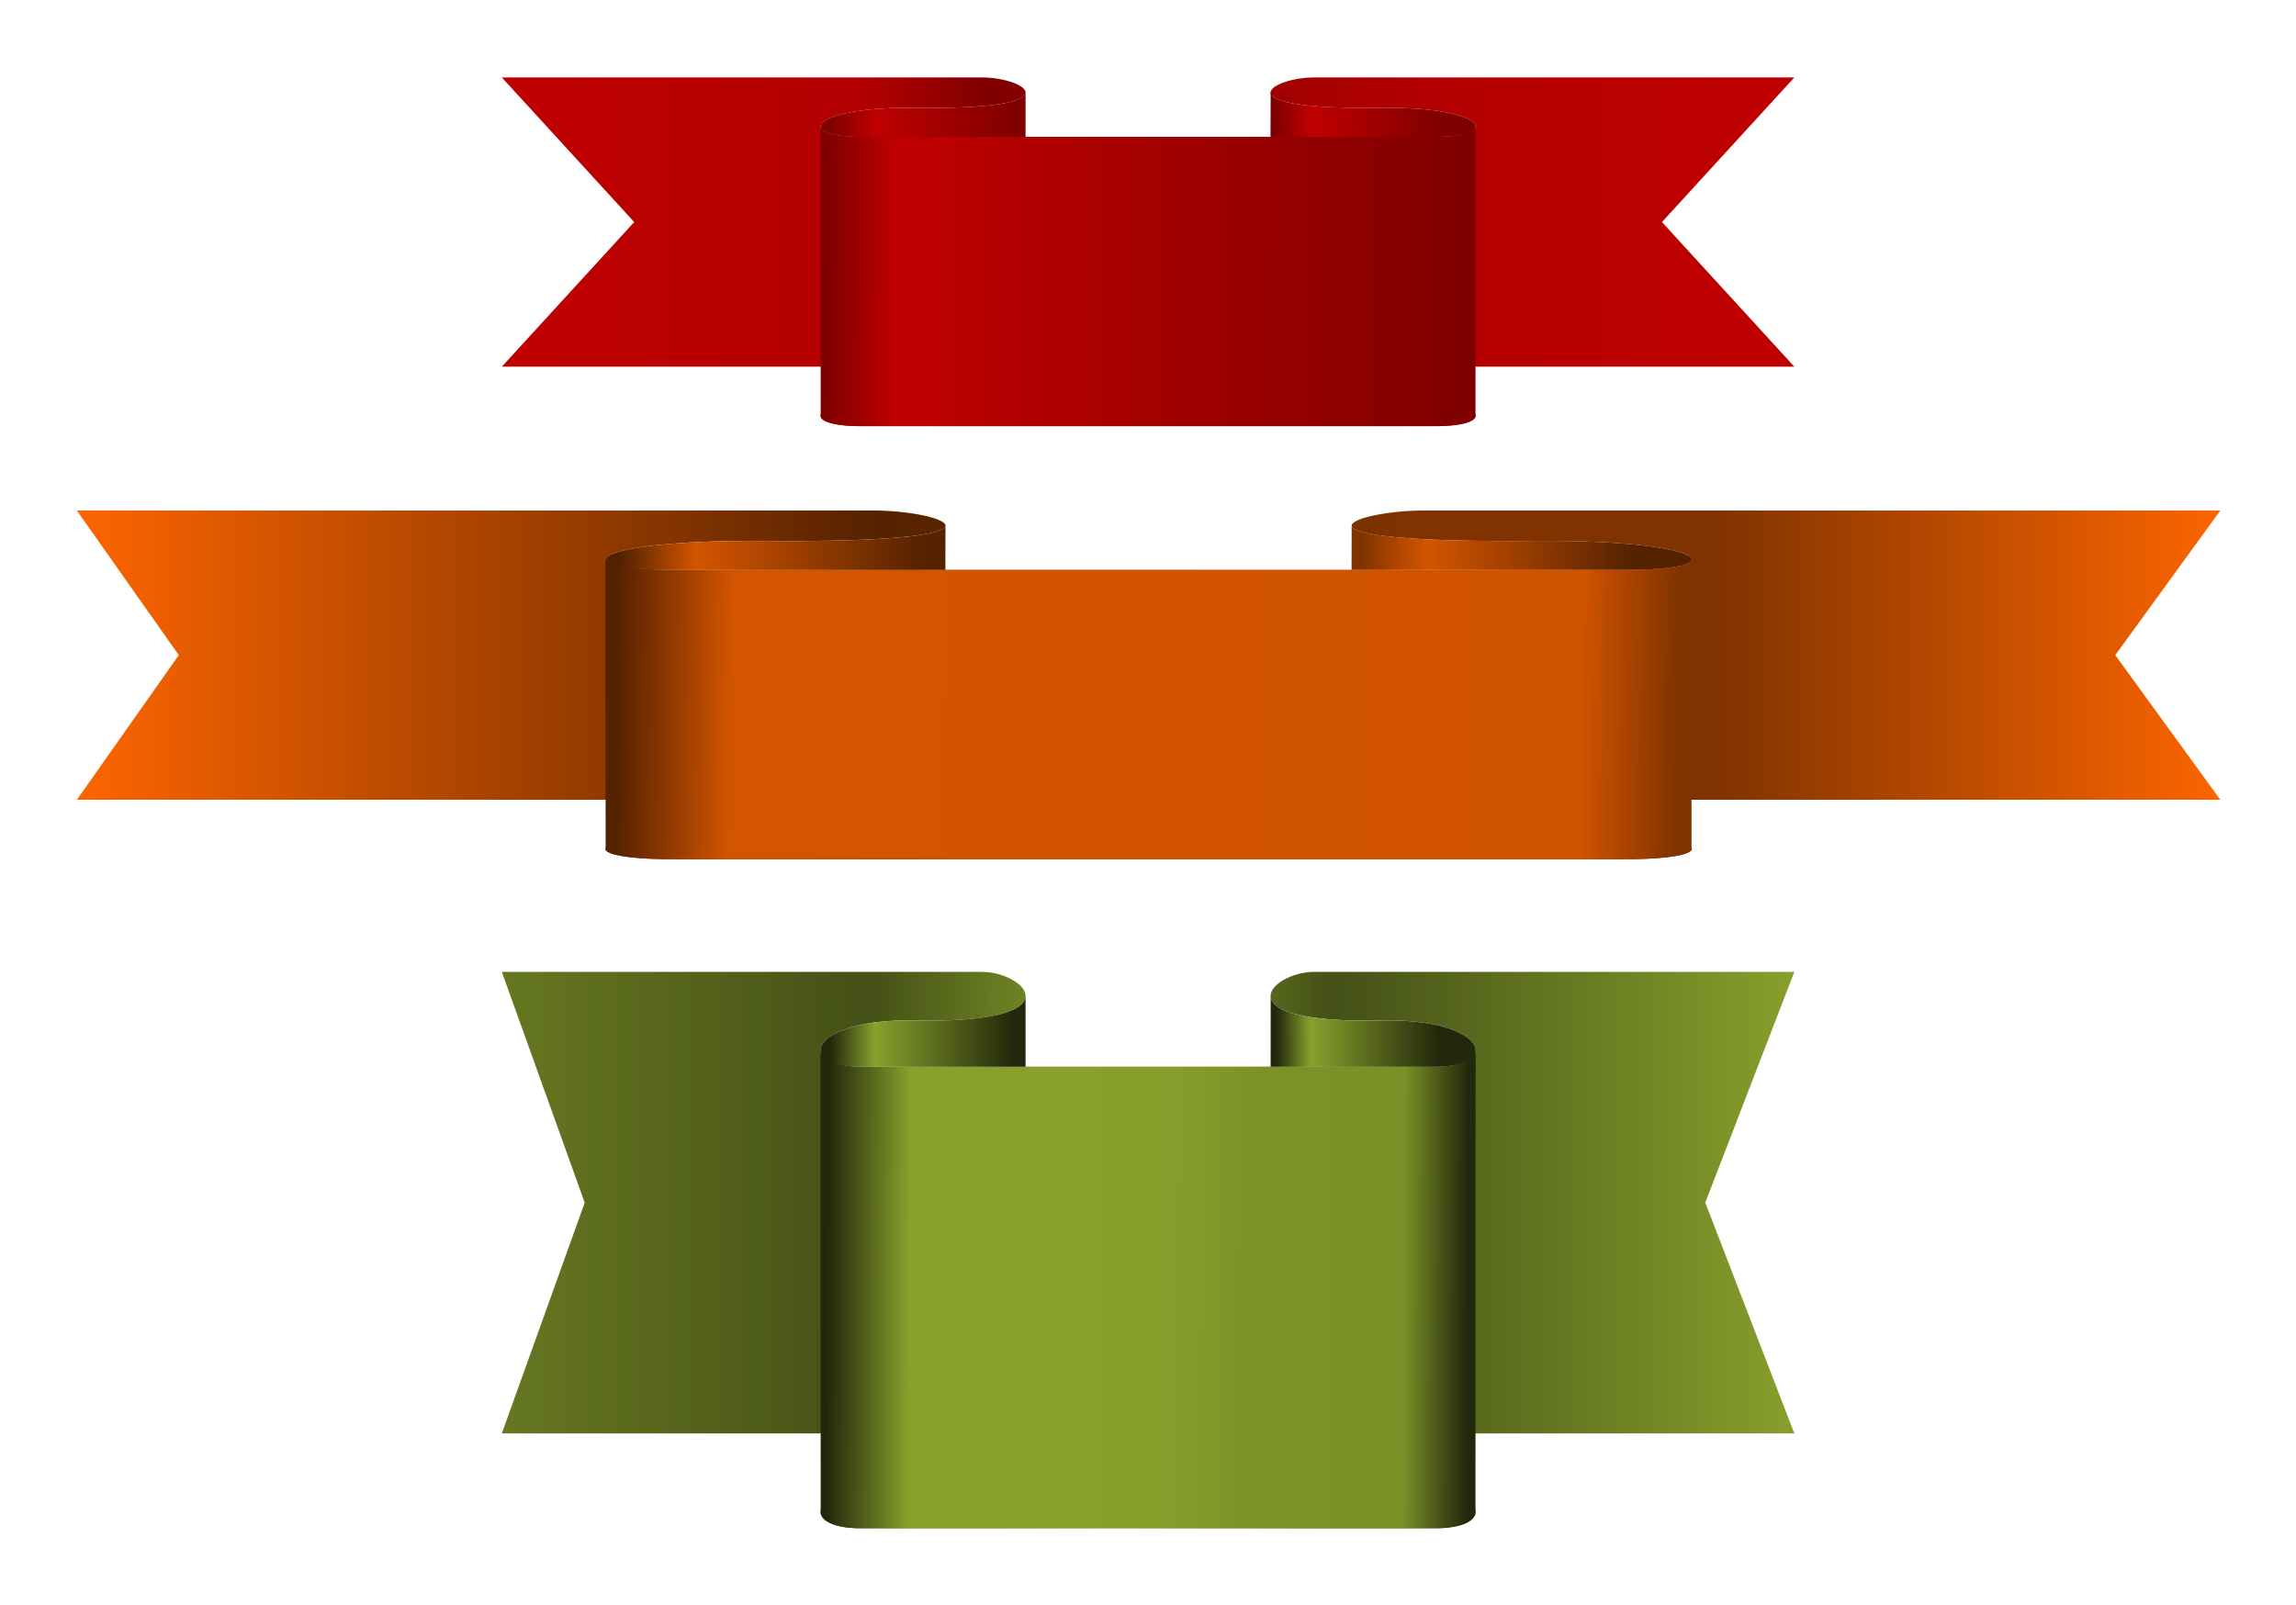
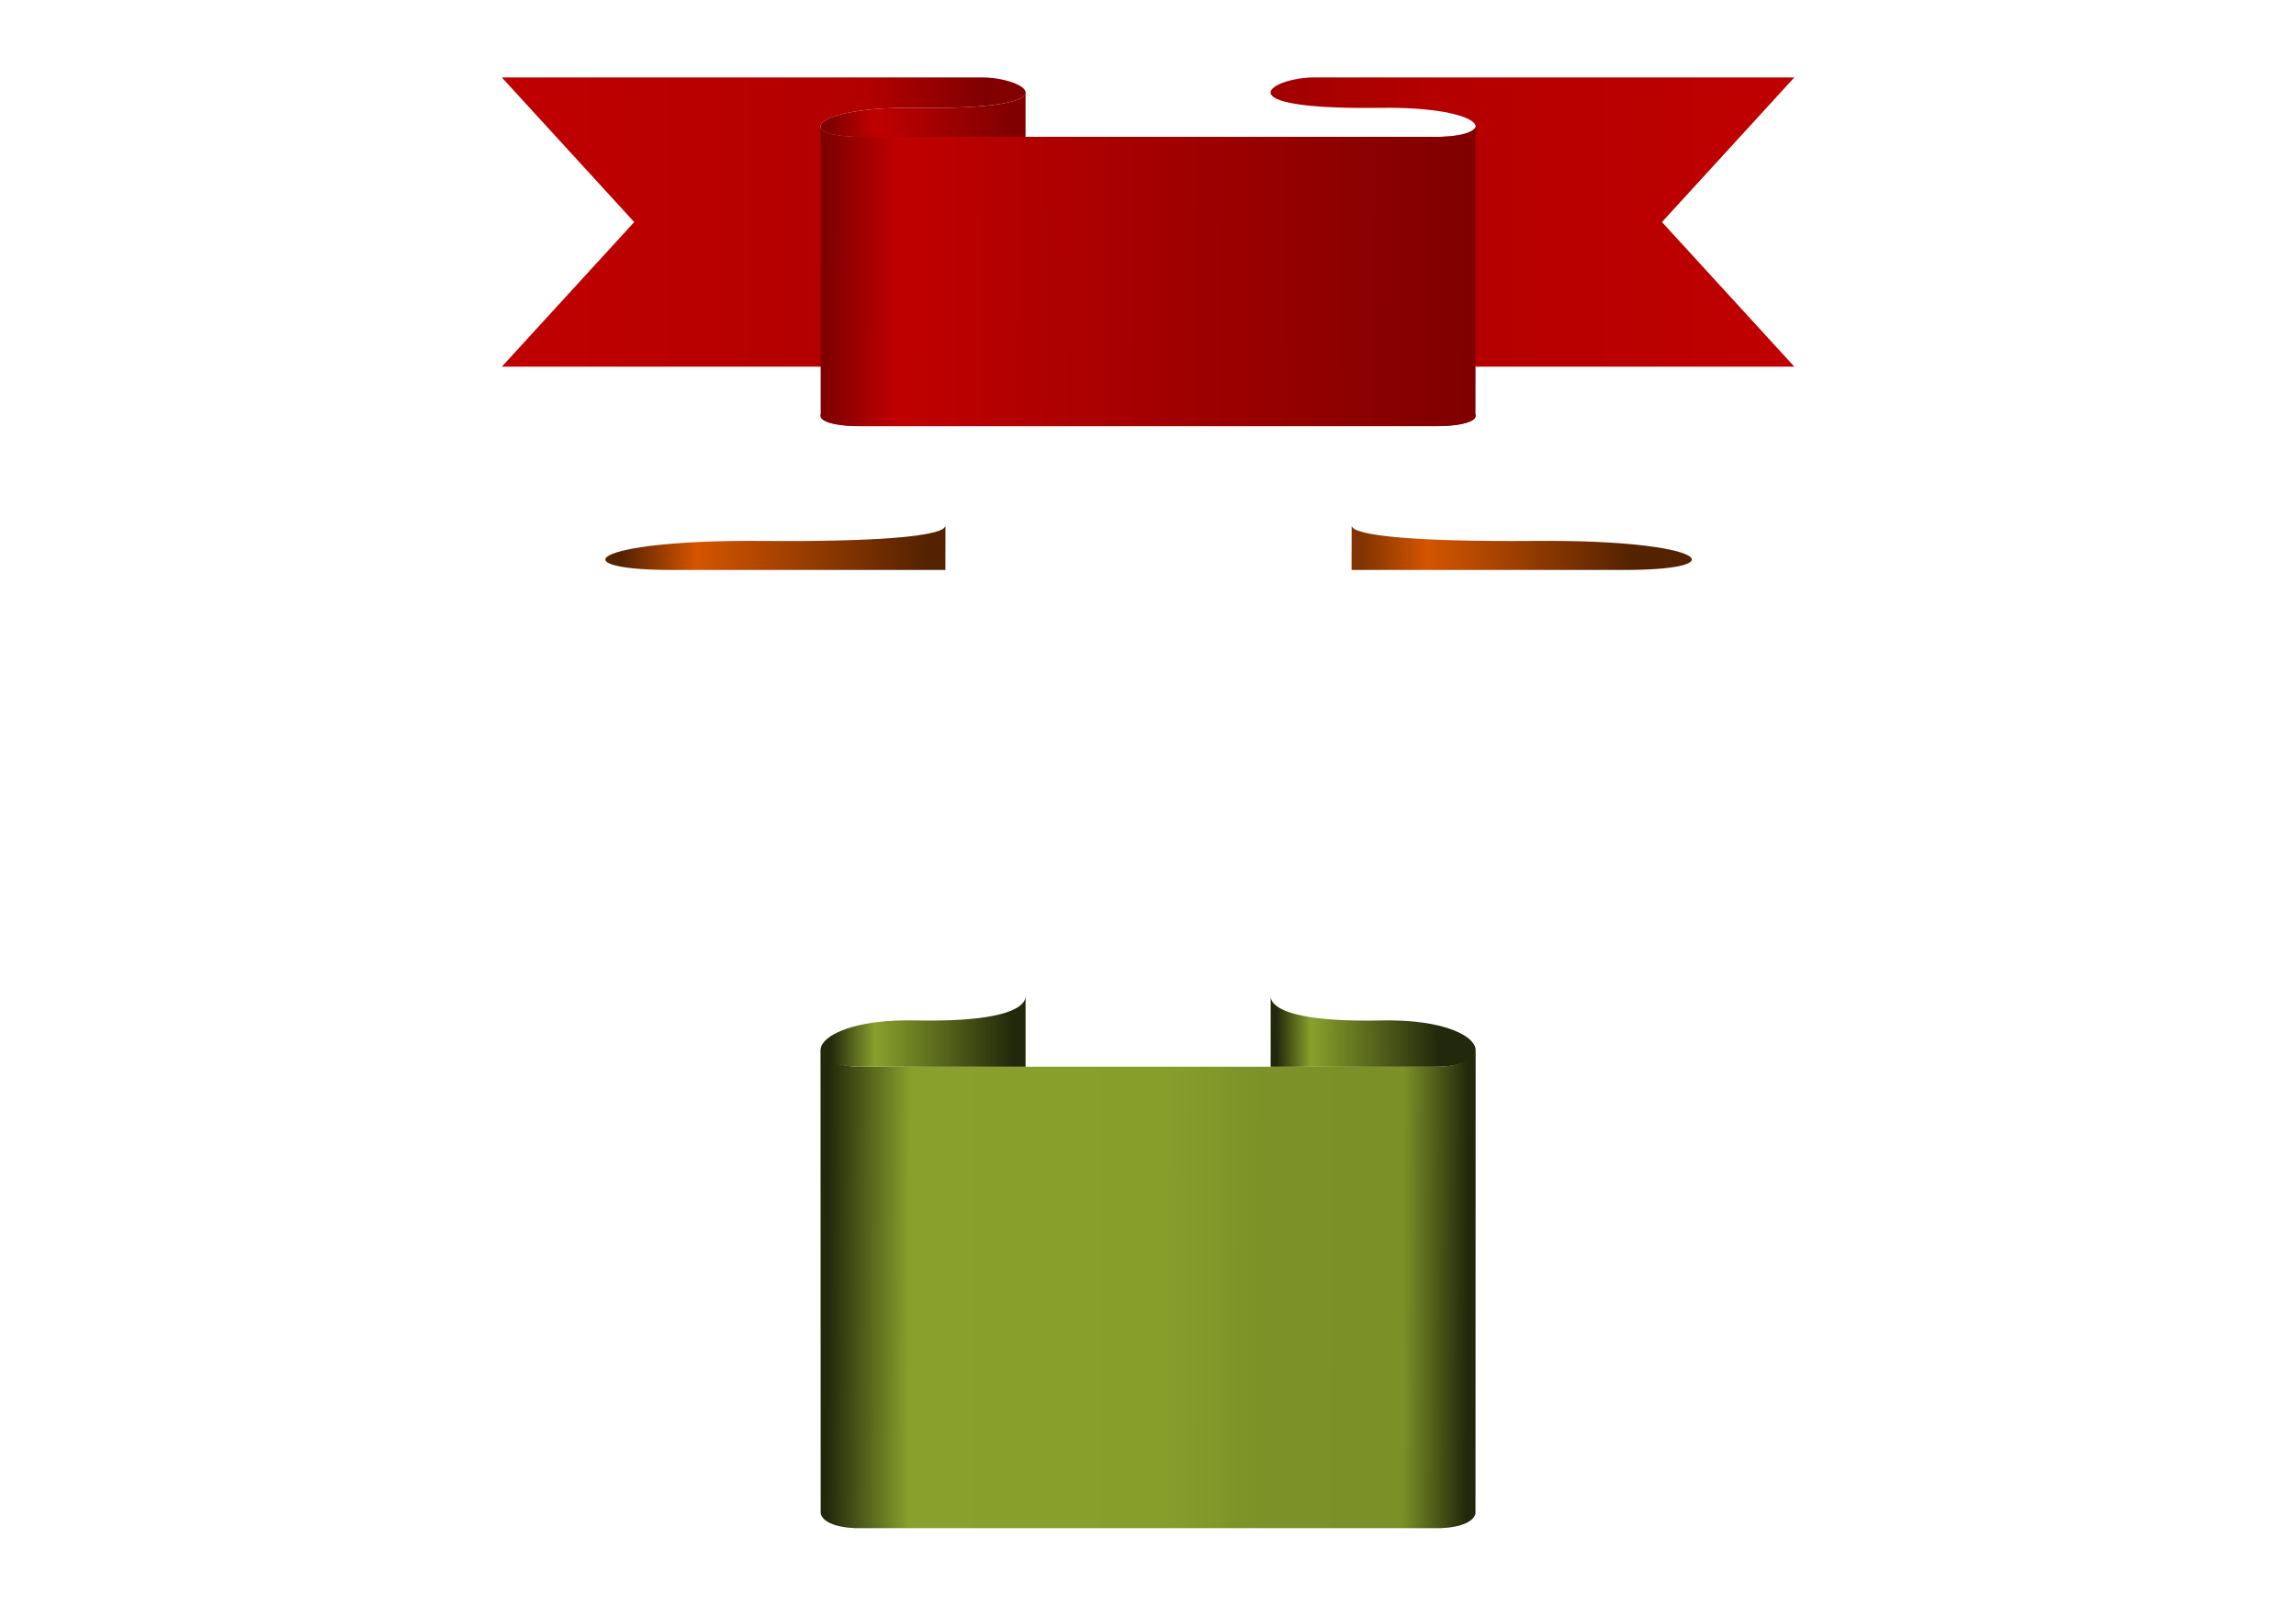
<svg xmlns="http://www.w3.org/2000/svg" xmlns:ns1="http://www.inkscape.org/namespaces/inkscape" xmlns:ns2="http://sodipodi.sourceforge.net/DTD/sodipodi-0.dtd" xmlns:xlink="http://www.w3.org/1999/xlink" width="1060.317" height="741.429" id="svg7490" version="1.1" ns1:version="0.48.3.1 r9886" ns2:docname="RibbonsBanners.svg">
  <defs id="defs7492">
    <linearGradient id="linearGradient7799" spreadMethod="pad" gradientTransform="matrix(0.305,0,0,-0.305,108.458,1239.848)" gradientUnits="userSpaceOnUse" y2="1251.43" x2="3931.43" y1="1245.715" x1="3320">
      <stop id="stop7801" offset="0" style="stop-opacity:1;stop-color:#22280b" />
      <stop id="stop7803" offset="0.212" style="stop-opacity:1;stop-color:#89a02c" />
      <stop id="stop7805" offset="1" style="stop-opacity:1;stop-color:#22280b" />
    </linearGradient>
    <linearGradient id="linearGradient7791" spreadMethod="pad" gradientTransform="matrix(0.305,0,0,-0.305,108.458,1239.848)" gradientUnits="userSpaceOnUse" y2="1222.855" x2="2314.285" y1="1222.855" x1="1622.855">
      <stop id="stop7793" offset="0" style="stop-opacity:1;stop-color:#22280b" />
      <stop id="stop7795" offset="0.245" style="stop-opacity:1;stop-color:#89a02c" />
      <stop id="stop7797" offset="1" style="stop-opacity:1;stop-color:#22280b" />
    </linearGradient>
    <linearGradient id="linearGradient7777" spreadMethod="pad" gradientTransform="matrix(0.305,0,0,-0.305,108.458,1239.848)" gradientUnits="userSpaceOnUse" y2="1794.285" x2="4028.57" y1="1805.715" x1="1611.43">
      <stop id="stop7779" offset="0" style="stop-opacity:1;stop-color:#22280b" />
      <stop id="stop7781" offset="0.129" style="stop-opacity:1;stop-color:#89a02c" />
      <stop style="stop-color:#879e2b;stop-opacity:1;" offset="0.528" id="stop7787" />
      <stop id="stop7789" offset="0.678" style="stop-color:#7c9127;stop-opacity:1;" />
      <stop style="stop-color:#7b9027;stop-opacity:1;" offset="0.9" id="stop7785" />
      <stop id="stop7783" offset="1" style="stop-opacity:1;stop-color:#22280b" />
    </linearGradient>
    <linearGradient id="linearGradient7763" spreadMethod="pad" gradientTransform="matrix(0.305,0,0,-0.305,108.458,1239.848)" gradientUnits="userSpaceOnUse" y2="1934.027" x2="5287.52" y1="1934.027" x1="356.945">
      <stop id="stop7765" offset="0" style="stop-opacity:1;stop-color:#677821" />
      <stop id="stop7767" offset="0.287" style="stop-opacity:1;stop-color:#445016" />
      <stop id="stop7769" offset="0.475" style="stop-opacity:1;stop-color:#89a02c" />
      <stop id="stop7771" offset="0.641" style="stop-opacity:1;stop-color:#445016" />
      <stop id="stop7775" offset="1" style="stop-opacity:1;stop-color:#89a02c" />
    </linearGradient>
    <linearGradient id="linearGradient7755" spreadMethod="pad" gradientTransform="matrix(0.305,0,0,-0.305,108.458,1239.848)" gradientUnits="userSpaceOnUse" y2="1222.855" x2="2314.285" y1="1222.855" x1="1622.855">
      <stop id="stop7757" offset="0" style="stop-opacity:1;stop-color:#803300" />
      <stop id="stop7759" offset="0.245" style="stop-opacity:1;stop-color:#d45500" />
      <stop id="stop7761" offset="1" style="stop-opacity:1;stop-color:#552200" />
    </linearGradient>
    <linearGradient id="linearGradient7747" spreadMethod="pad" gradientTransform="matrix(0.305,0,0,-0.305,108.458,1239.848)" gradientUnits="userSpaceOnUse" y2="1222.855" x2="2314.285" y1="1222.855" x1="1622.855">
      <stop id="stop7749" offset="0" style="stop-opacity:1;stop-color:#552200" />
      <stop id="stop7751" offset="0.245" style="stop-opacity:1;stop-color:#d45500" />
      <stop id="stop7753" offset="1" style="stop-opacity:1;stop-color:#552200" />
    </linearGradient>
    <linearGradient id="linearGradient7737" spreadMethod="pad" gradientTransform="matrix(0.305,0,0,-0.305,108.458,1239.848)" gradientUnits="userSpaceOnUse" y2="1794.285" x2="4028.57" y1="1805.715" x1="1611.43">
      <stop id="stop7739" offset="0" style="stop-opacity:1;stop-color:#552200" />
      <stop id="stop7741" offset="0.109" style="stop-opacity:1;stop-color:#d45500" />
      <stop style="stop-color:#d05300;stop-opacity:1;" offset="0.908" id="stop7745" />
      <stop id="stop7743" offset="1" style="stop-opacity:1;stop-color:#803300" />
    </linearGradient>
    <linearGradient id="linearGradient7723" spreadMethod="pad" gradientTransform="matrix(0.305,0,0,-0.305,108.458,1239.848)" gradientUnits="userSpaceOnUse" y2="1934.027" x2="5287.52" y1="1934.027" x1="356.945">
      <stop id="stop7725" offset="0" style="stop-opacity:1;stop-color:#ff6600" />
      <stop id="stop7727" offset="0.287" style="stop-opacity:1;stop-color:#803300" />
      <stop id="stop7729" offset="0.375" style="stop-opacity:1;stop-color:#552200" />
      <stop id="stop7731" offset="0.623" style="stop-opacity:1;stop-color:#803300" />
      <stop id="stop7733" offset="0.762" style="stop-opacity:1;stop-color:#803300" />
      <stop id="stop7735" offset="1" style="stop-opacity:1;stop-color:#ff6600" />
    </linearGradient>
    <linearGradient x1="356.945" y1="1934.027" x2="5287.52" y2="1934.027" gradientUnits="userSpaceOnUse" gradientTransform="matrix(0.305,0,0,-0.305,108.458,1239.848)" spreadMethod="pad" id="linearGradient3132">
      <stop style="stop-opacity:1;stop-color:#c00000" offset="0" id="stop3134" />
      <stop style="stop-opacity:1;stop-color:#b20000" offset="0.287" id="stop3136" />
      <stop style="stop-opacity:1;stop-color:#800000" offset="0.375" id="stop3138" />
      <stop style="stop-opacity:1;stop-color:#b40000" offset="0.719" id="stop3140" />
      <stop style="stop-opacity:1;stop-color:#b40000" offset="0.719" id="stop3142" />
      <stop style="stop-opacity:1;stop-color:#c00000" offset="1" id="stop3144" />
    </linearGradient>
    <linearGradient x1="3320" y1="1245.715" x2="3931.43" y2="1251.43" gradientUnits="userSpaceOnUse" gradientTransform="matrix(0.305,0,0,-0.305,108.458,1239.848)" spreadMethod="pad" id="linearGradient3152">
      <stop style="stop-opacity:1;stop-color:#800000" offset="0" id="stop3154" />
      <stop style="stop-opacity:1;stop-color:#c00000" offset="0.212" id="stop3156" />
      <stop style="stop-opacity:1;stop-color:#800000" offset="1" id="stop3158" />
    </linearGradient>
    <linearGradient x1="1611.43" y1="1805.715" x2="4028.57" y2="1794.285" gradientUnits="userSpaceOnUse" gradientTransform="matrix(0.305,0,0,-0.305,108.458,1239.848)" spreadMethod="pad" id="linearGradient3166">
      <stop style="stop-opacity:1;stop-color:#800000" offset="0" id="stop3168" />
      <stop style="stop-opacity:1;stop-color:#c00000" offset="0.109" id="stop3170" />
      <stop style="stop-opacity:1;stop-color:#800000" offset="1" id="stop3172" />
    </linearGradient>
    <linearGradient x1="1622.855" y1="1222.855" x2="2314.285" y2="1222.855" gradientUnits="userSpaceOnUse" gradientTransform="matrix(0.305,0,0,-0.305,108.458,1239.848)" spreadMethod="pad" id="linearGradient3180">
      <stop style="stop-opacity:1;stop-color:#800000" offset="0" id="stop3182" />
      <stop style="stop-opacity:1;stop-color:#c00000" offset="0.245" id="stop3184" />
      <stop style="stop-opacity:1;stop-color:#800000" offset="1" id="stop3186" />
    </linearGradient>
    <linearGradient ns1:collect="always" xlink:href="#linearGradient7763" id="linearGradient7699" gradientUnits="userSpaceOnUse" gradientTransform="matrix(0.305,0,0,-0.305,108.458,1239.848)" spreadMethod="pad" x1="356.945" y1="1934.027" x2="5287.52" y2="1934.027" />
    <linearGradient ns1:collect="always" xlink:href="#linearGradient7799" id="linearGradient7701" gradientUnits="userSpaceOnUse" gradientTransform="matrix(0.305,0,0,-0.305,108.458,1239.848)" spreadMethod="pad" x1="3320" y1="1245.715" x2="3931.43" y2="1251.43" />
    <linearGradient ns1:collect="always" xlink:href="#linearGradient7777" id="linearGradient7703" gradientUnits="userSpaceOnUse" gradientTransform="matrix(0.305,0,0,-0.305,108.458,1239.848)" spreadMethod="pad" x1="1611.43" y1="1805.715" x2="4028.57" y2="1794.285" />
    <linearGradient ns1:collect="always" xlink:href="#linearGradient7791" id="linearGradient7705" gradientUnits="userSpaceOnUse" gradientTransform="matrix(0.305,0,0,-0.305,108.458,1239.848)" spreadMethod="pad" x1="1622.855" y1="1222.855" x2="2314.285" y2="1222.855" />
    <linearGradient ns1:collect="always" xlink:href="#linearGradient7723" id="linearGradient7707" gradientUnits="userSpaceOnUse" gradientTransform="matrix(0.305,0,0,-0.305,108.458,1239.848)" spreadMethod="pad" x1="356.945" y1="1934.027" x2="5287.52" y2="1934.027" />
    <linearGradient ns1:collect="always" xlink:href="#linearGradient7755" id="linearGradient7709" gradientUnits="userSpaceOnUse" gradientTransform="matrix(0.305,0,0,-0.305,108.458,1239.848)" spreadMethod="pad" x1="3320" y1="1245.715" x2="3931.43" y2="1251.43" />
    <linearGradient ns1:collect="always" xlink:href="#linearGradient7737" id="linearGradient7711" gradientUnits="userSpaceOnUse" gradientTransform="matrix(0.305,0,0,-0.305,108.458,1239.848)" spreadMethod="pad" x1="1611.43" y1="1805.715" x2="4028.57" y2="1794.285" />
    <linearGradient ns1:collect="always" xlink:href="#linearGradient7747" id="linearGradient7713" gradientUnits="userSpaceOnUse" gradientTransform="matrix(0.305,0,0,-0.305,108.458,1239.848)" spreadMethod="pad" x1="1622.855" y1="1222.855" x2="2314.285" y2="1222.855" />
    <linearGradient ns1:collect="always" xlink:href="#linearGradient3132" id="linearGradient7715" gradientUnits="userSpaceOnUse" gradientTransform="matrix(0.305,0,0,-0.305,108.458,1239.848)" spreadMethod="pad" x1="356.945" y1="1934.027" x2="5287.52" y2="1934.027" />
    <linearGradient ns1:collect="always" xlink:href="#linearGradient3152" id="linearGradient7717" gradientUnits="userSpaceOnUse" gradientTransform="matrix(0.305,0,0,-0.305,108.458,1239.848)" spreadMethod="pad" x1="3320" y1="1245.715" x2="3931.43" y2="1251.43" />
    <linearGradient ns1:collect="always" xlink:href="#linearGradient3166" id="linearGradient7719" gradientUnits="userSpaceOnUse" gradientTransform="matrix(0.305,0,0,-0.305,108.458,1239.848)" spreadMethod="pad" x1="1611.43" y1="1805.715" x2="4028.57" y2="1794.285" />
    <linearGradient ns1:collect="always" xlink:href="#linearGradient3180" id="linearGradient7721" gradientUnits="userSpaceOnUse" gradientTransform="matrix(0.305,0,0,-0.305,108.458,1239.848)" spreadMethod="pad" x1="1622.855" y1="1222.855" x2="2314.285" y2="1222.855" />
    <linearGradient ns1:collect="always" xlink:href="#linearGradient7755" id="linearGradient7821" gradientUnits="userSpaceOnUse" gradientTransform="matrix(0.305,0,0,-0.305,108.458,1239.848)" spreadMethod="pad" x1="3320" y1="1245.715" x2="3931.43" y2="1251.43" />
    <linearGradient ns1:collect="always" xlink:href="#linearGradient3152" id="linearGradient7835" gradientUnits="userSpaceOnUse" gradientTransform="matrix(0.305,0,0,-0.305,108.458,1239.848)" spreadMethod="pad" x1="3320" y1="1245.715" x2="3931.43" y2="1251.43" />
    <linearGradient ns1:collect="always" xlink:href="#linearGradient7799" id="linearGradient7849" gradientUnits="userSpaceOnUse" gradientTransform="matrix(0.305,0,0,-0.305,108.458,1239.848)" spreadMethod="pad" x1="3320" y1="1245.715" x2="3931.43" y2="1251.43" />
    <linearGradient ns1:collect="always" xlink:href="#linearGradient3132" id="linearGradient7851" gradientUnits="userSpaceOnUse" gradientTransform="matrix(0.305,0,0,-0.305,108.458,1239.848)" spreadMethod="pad" x1="356.945" y1="1934.027" x2="5287.52" y2="1934.027" />
    <linearGradient ns1:collect="always" xlink:href="#linearGradient3166" id="linearGradient7853" gradientUnits="userSpaceOnUse" gradientTransform="matrix(0.305,0,0,-0.305,108.458,1239.848)" spreadMethod="pad" x1="1611.43" y1="1805.715" x2="4028.57" y2="1794.285" />
    <linearGradient ns1:collect="always" xlink:href="#linearGradient3180" id="linearGradient7855" gradientUnits="userSpaceOnUse" gradientTransform="matrix(0.305,0,0,-0.305,108.458,1239.848)" spreadMethod="pad" x1="1622.855" y1="1222.855" x2="2314.285" y2="1222.855" />
    <linearGradient ns1:collect="always" xlink:href="#linearGradient7723" id="linearGradient7857" gradientUnits="userSpaceOnUse" gradientTransform="matrix(0.305,0,0,-0.305,108.458,1239.848)" spreadMethod="pad" x1="356.945" y1="1934.027" x2="5287.52" y2="1934.027" />
    <linearGradient ns1:collect="always" xlink:href="#linearGradient7737" id="linearGradient7859" gradientUnits="userSpaceOnUse" gradientTransform="matrix(0.305,0,0,-0.305,108.458,1239.848)" spreadMethod="pad" x1="1611.43" y1="1805.715" x2="4028.57" y2="1794.285" />
    <linearGradient ns1:collect="always" xlink:href="#linearGradient7747" id="linearGradient7861" gradientUnits="userSpaceOnUse" gradientTransform="matrix(0.305,0,0,-0.305,108.458,1239.848)" spreadMethod="pad" x1="1622.855" y1="1222.855" x2="2314.285" y2="1222.855" />
    <linearGradient ns1:collect="always" xlink:href="#linearGradient7763" id="linearGradient7863" gradientUnits="userSpaceOnUse" gradientTransform="matrix(0.305,0,0,-0.305,108.458,1239.848)" spreadMethod="pad" x1="356.945" y1="1934.027" x2="5287.52" y2="1934.027" />
    <linearGradient ns1:collect="always" xlink:href="#linearGradient7777" id="linearGradient7865" gradientUnits="userSpaceOnUse" gradientTransform="matrix(0.305,0,0,-0.305,108.458,1239.848)" spreadMethod="pad" x1="1611.43" y1="1805.715" x2="4028.57" y2="1794.285" />
    <linearGradient ns1:collect="always" xlink:href="#linearGradient7791" id="linearGradient7867" gradientUnits="userSpaceOnUse" gradientTransform="matrix(0.305,0,0,-0.305,108.458,1239.848)" spreadMethod="pad" x1="1622.855" y1="1222.855" x2="2314.285" y2="1222.855" />
  </defs>
  <ns2:namedview id="base" pagecolor="#ffffff" bordercolor="#666666" borderopacity="1.0" ns1:pageopacity="0.0" ns1:pageshadow="2" ns1:zoom="0.7" ns1:cx="754.28127" ns1:cy="313.77404" ns1:document-units="px" ns1:current-layer="layer1" showgrid="false" units="mm" fit-margin-top="10" fit-margin-left="10" fit-margin-right="10" fit-margin-bottom="10" ns1:window-width="1855" ns1:window-height="1176" ns1:window-x="65" ns1:window-y="24" ns1:window-maximized="1" />
  <g ns1:label="Layer 1" ns1:groupmode="layer" id="layer1" transform="translate(158.111,-16.993)">
    <g style="stroke:none" id="g3128" transform="matrix(0.401,0,0,-0.272,-16.607,310.08)" ns1:export-filename="/home/steve/Desktop/BannersScrolls.png" ns1:export-xdpi="400" ns1:export-ydpi="400">
      <g style="stroke:none" transform="matrix(1,0,0,-1,0,1296)" id="g3130">
        <path id="path3146" style="fill:url(#linearGradient7851);fill-opacity:1;fill-rule:nonzero;stroke:none" d="m 777.91,349.973 c -0.394,0 -0.789,0.004 -1.18,0.007 l -551.679,0 152.461,245.606 -152.461,245.605 551.679,0 c 0.391,-0.007 0.786,-0.011 1.18,-0.011 50.035,-0.129 109.563,55.328 -76.926,51.656 -121.777,-2.398 -141.609,50.867 -58.668,49.324 l 653.993,0 c 82.937,1.543 63.105,-51.722 -58.672,-49.324 -187.953,3.703 -126,-52.664 -75.739,-51.645 l 551.672,0 -152.457,-245.605 152.457,-245.602 -551.672,0 c -50.261,-1.023 -112.214,55.344 75.739,51.645 121.777,-2.399 141.609,50.863 58.672,49.32 l -653.993,0 c -82.941,1.543 -63.109,-51.719 58.668,-49.32 186.489,3.672 126.961,-51.785 76.926,-51.656 z" ns1:connector-curvature="0" />
      </g>
    </g>
    <g style="stroke:none" id="g3148" transform="matrix(0.401,0,0,-0.272,-16.607,309.322)" ns1:export-filename="/home/steve/Desktop/BannersScrolls.png" ns1:export-xdpi="400" ns1:export-ydpi="400">
      <g style="stroke:none" transform="matrix(1,0,0,-1,0,1296)" id="g3150">
-         <path id="path3160" style="fill:url(#linearGradient7835);fill-opacity:1;fill-rule:nonzero;stroke:none" d="m 1112.492,384.688 c 8.625,11.484 43.067,21.245 125.008,19.667 121.881,-2.347 141.927,51.024 58.668,49.325 l -185.887,0 0.223,-77.516 z" ns1:connector-curvature="0" ns2:nodetypes="cscccc" />
-       </g>
+         </g>
    </g>
    <g style="stroke:none" id="g3162" transform="matrix(0.401,0,0,-0.272,-16.607,310.08)" ns1:export-filename="/home/steve/Desktop/BannersScrolls.png" ns1:export-xdpi="400" ns1:export-ydpi="400">
      <g style="stroke:none" transform="matrix(1,0,0,-1,0,1296)" id="g3164">
        <path id="path3174" style="fill:url(#linearGradient7853);fill-opacity:1;fill-rule:nonzero;stroke:none" d="m 592.262,429.254 0,2.09 c 0.144,-0.692 0.367,-1.387 0.668,-2.09 z m 0,5.848 0,491.207 c 1.734,8.093 14.992,14.73 39.812,15.746 l 674.473,0 c 24.82,-1.016 38.082,-7.653 39.812,-15.746 l 0.167,-492.6 c -1.957,9.144 -18.788,17.826 -50.217,17.24 l -653.993,0 c -31.433,0.586 -48.097,-6.703 -50.054,-15.847 z" ns1:connector-curvature="0" ns2:nodetypes="ccccccccccccc" />
      </g>
    </g>
    <g style="stroke:none" id="g3176" transform="matrix(0.401,0,0,-0.272,-16.607,310.08)" ns1:export-filename="/home/steve/Desktop/BannersScrolls.png" ns1:export-xdpi="400" ns1:export-ydpi="400">
      <g style="stroke:none" transform="matrix(1,0,0,-1,0,1296)" id="g3178">
        <path id="path3188" style="fill:url(#linearGradient7855);fill-opacity:1;fill-rule:nonzero;stroke:none" d="m 825.992,381.957 c -8.625,11.488 -43.066,21.285 -125.008,19.672 -121.777,-2.399 -141.609,50.863 -58.668,49.32 l 185.887,0 0,-73.909 z" ns1:connector-curvature="0" ns2:nodetypes="cccccc" />
      </g>
    </g>
    <g style="stroke:none" id="g7617" transform="matrix(0.665,0,0,-0.272,-272.275,510.123)" ns1:export-filename="/home/steve/Desktop/BannersScrolls.png" ns1:export-xdpi="400" ns1:export-ydpi="400">
      <g style="stroke:none" transform="matrix(1,0,0,-1,0,1296)" id="g7619">
-         <path ns2:nodetypes="cccccccsccscccccsccsc" id="path7621" style="fill:url(#linearGradient7857);fill-opacity:1;fill-rule:nonzero;stroke:none" d="m 777.91,349.973 c -0.394,0 -0.789,0.004 -1.18,0.007 l -551.679,0 70.794,245.606 -70.794,245.605 551.679,0 c 0.391,-0.007 0.786,-0.011 1.18,-0.011 50.035,-0.129 109.563,55.328 -76.926,51.656 -121.777,-2.398 -141.609,50.867 -58.668,49.324 l 653.993,0 c 82.937,1.543 63.105,-51.722 -58.672,-49.324 -187.953,3.703 -126,-52.664 -75.739,-51.645 l 551.672,0 -72.939,-245.605 72.939,-245.602 -551.672,0 c -50.261,-1.023 -112.214,55.344 75.739,51.645 121.777,-2.399 141.609,50.863 58.672,49.32 l -653.993,0 c -82.941,1.543 -63.109,-51.719 58.668,-49.32 186.489,3.672 126.961,-51.785 76.926,-51.656 z" ns1:connector-curvature="0" />
-       </g>
+         </g>
    </g>
    <g style="stroke:none" id="g7625" transform="matrix(0.665,0,0,-0.272,-272.275,509.366)" ns1:export-filename="/home/steve/Desktop/BannersScrolls.png" ns1:export-xdpi="400" ns1:export-ydpi="400">
      <g style="stroke:none" transform="matrix(1,0,0,-1,0,1296)" id="g7627">
        <path id="path7629" style="fill:url(#linearGradient7821);fill-opacity:1;fill-rule:nonzero;stroke:none" d="m 1112.484,384.524 c 8.625,11.484 43.075,21.425 125.016,19.831 121.875,-2.371 141.893,50.945 58.668,49.325 l -185.887,0 0.063,-75.2 c 0.231,2.185 0.88,4.296 2.139,6.044 z" ns1:connector-curvature="0" ns2:nodetypes="cscccc" />
      </g>
    </g>
    <g style="stroke:none" id="g7633" transform="matrix(0.665,0,0,-0.272,-272.275,510.123)" ns1:export-filename="/home/steve/Desktop/BannersScrolls.png" ns1:export-xdpi="400" ns1:export-ydpi="400">
      <g style="stroke:none" transform="matrix(1,0,0,-1,0,1296)" id="g7635">
-         <path id="path7637" style="fill:url(#linearGradient7859);fill-opacity:1;fill-rule:nonzero;stroke:none" d="m 1345.691,429.254 c 0.301,0.703 0.524,1.398 0.668,2.09 l 0,-2.09 z M 592.025,433.248 592.262,926.309 c 1.734,8.093 14.992,14.73 39.812,15.746 l 674.473,0 c 24.82,-1.016 38.082,-7.653 39.812,-15.746 l 0,-491.207 c -1.957,9.144 -18.621,16.433 -50.05,15.847 l -653.993,0 c -31.433,0.586 -48.334,-8.557 -50.291,-17.701 z" ns1:connector-curvature="0" ns2:nodetypes="ccccccccccccc" />
-       </g>
+         </g>
    </g>
    <g style="stroke:none" id="g7641" transform="matrix(0.665,0,0,-0.272,-272.275,510.123)" ns1:export-filename="/home/steve/Desktop/BannersScrolls.png" ns1:export-xdpi="400" ns1:export-ydpi="400">
      <g style="stroke:none" transform="matrix(1,0,0,-1,0,1296)" id="g7643">
        <path id="path7645" style="fill:url(#linearGradient7861);fill-opacity:1;fill-rule:nonzero;stroke:none" d="m 825.992,381.957 c -8.625,11.488 -43.066,21.285 -125.008,19.672 -121.777,-2.399 -141.609,50.863 -58.668,49.32 l 185.887,0 0.05,-74.77 c -0.17,1.874 -1.338,4.502 -2.261,5.778 z" ns1:connector-curvature="0" ns2:nodetypes="cccccc" />
      </g>
    </g>
    <g transform="matrix(0.401,0,0,-0.434,-16.607,876.495)" id="g7593" style="stroke:none" ns1:export-filename="/home/steve/Desktop/BannersScrolls.png" ns1:export-xdpi="400" ns1:export-ydpi="400">
      <g id="g7595" transform="matrix(1,0,0,-1,0,1296)" style="stroke:none">
-         <path ns2:nodetypes="cccccccsccccccccccccc" ns1:connector-curvature="0" d="m 777.91,349.973 c -0.394,0 -0.789,0.004 -1.18,0.007 l -551.679,0 95.455,245.606 -95.455,245.605 551.679,0 c 0.391,-0.007 0.786,-0.011 1.18,-0.011 50.035,-0.129 109.563,55.328 -76.926,51.656 -121.777,-2.398 -141.609,50.867 -58.668,49.324 l 653.993,0 c 82.937,1.543 63.105,-51.722 -58.672,-49.324 -187.953,3.703 -126,-52.664 -75.739,-51.645 l 551.672,0 -102.577,-245.605 102.577,-245.602 -551.672,0 c -50.261,-1.023 -112.214,55.344 75.739,51.645 121.777,-2.399 141.609,50.863 58.672,49.32 l -653.993,0 c -82.941,1.543 -63.109,-51.719 58.668,-49.32 186.489,3.672 126.961,-51.785 76.926,-51.656 z" style="fill:url(#linearGradient7863);fill-opacity:1;fill-rule:nonzero;stroke:none" id="path7597" />
-       </g>
+         </g>
    </g>
    <g transform="matrix(0.401,0,0,-0.434,-16.544,875.327)" id="g7599" style="stroke:none" ns1:export-filename="/home/steve/Desktop/BannersScrolls.png" ns1:export-xdpi="400" ns1:export-ydpi="400">
      <g id="g7601" transform="matrix(1,0,0,-1,0,1296)" style="stroke:none">
        <path ns2:nodetypes="csccccc" ns1:connector-curvature="0" d="m 1112.492,384.688 c 8.625,11.484 43.067,21.281 125.008,19.667 121.777,-2.398 141.609,50.868 58.668,49.325 l -185.887,0 0.065,-76.351 c -0.278,3.602 0.75,5.111 2.146,7.359 z" style="fill:url(#linearGradient7849);fill-opacity:1;fill-rule:nonzero;stroke:none" id="path7603" />
      </g>
    </g>
    <g transform="matrix(0.401,0,0,-0.434,-16.607,876.495)" id="g7605" style="stroke:none" ns1:export-filename="/home/steve/Desktop/BannersScrolls.png" ns1:export-xdpi="400" ns1:export-ydpi="400">
      <g id="g7607" transform="matrix(1,0,0,-1,0,1296)" style="stroke:none">
        <path ns1:connector-curvature="0" d="m 1345.691,429.254 c 0.301,0.703 0.524,1.398 0.668,2.09 0,0 -0.407,-1.439 -0.668,-2.09 z M 592.067,433.584 592.262,926.309 c 1.734,8.093 14.992,14.73 39.812,15.746 l 674.473,0 c 24.82,-1.016 38.082,-7.653 39.812,-15.746 l 0.197,-492.189 c -1.957,9.144 -18.818,17.415 -50.247,16.829 l -653.993,0 c -31.433,0.586 -48.292,-8.221 -50.249,-17.365 z" style="fill:url(#linearGradient7865);fill-opacity:1;fill-rule:nonzero;stroke:none" id="path7609" ns2:nodetypes="cccccccccccc" />
      </g>
    </g>
    <g transform="matrix(0.401,0,0,-0.434,-16.607,876.495)" id="g7611" style="stroke:none" ns1:export-filename="/home/steve/Desktop/BannersScrolls.png" ns1:export-xdpi="400" ns1:export-ydpi="400">
      <g id="g7613" transform="matrix(1,0,0,-1,0,1296)" style="stroke:none">
        <path ns2:nodetypes="cccccc" ns1:connector-curvature="0" d="m 825.992,381.957 c -8.625,11.488 -43.066,21.285 -125.008,19.672 -121.777,-2.399 -141.609,50.863 -58.668,49.32 l 185.887,0 0,-74.604 c -0.192,1.601 -0.807,3.753 -2.211,5.612 z" style="fill:url(#linearGradient7867);fill-opacity:1;fill-rule:nonzero;stroke:none" id="path7615" />
      </g>
    </g>
  </g>
</svg>